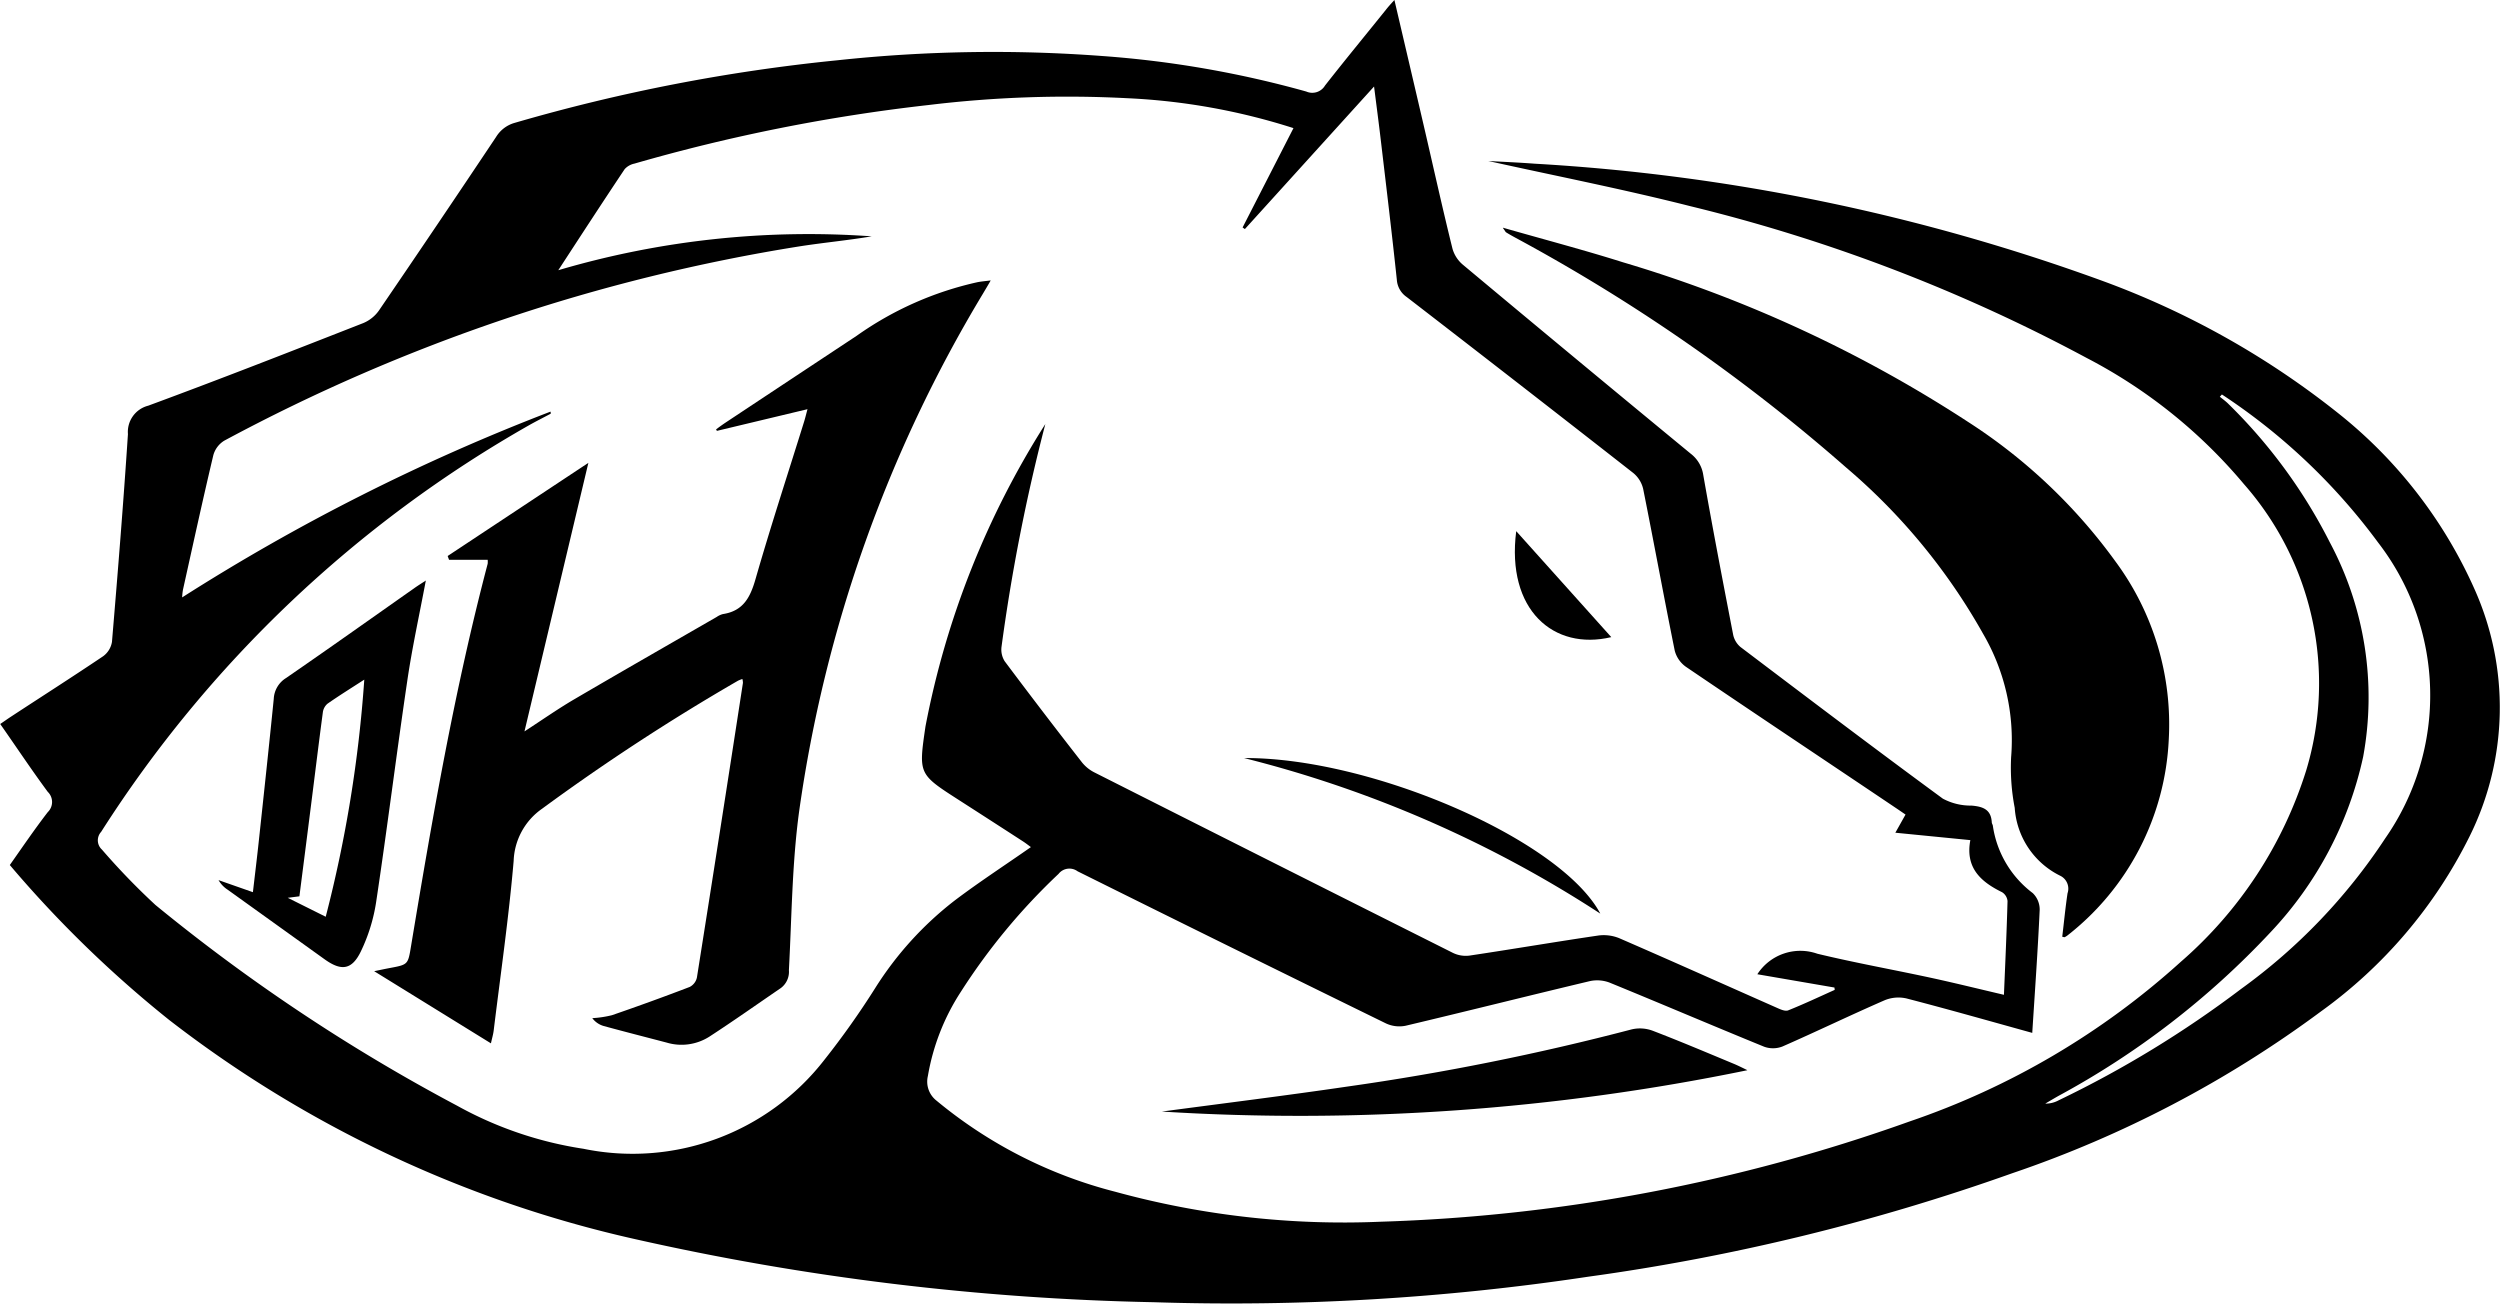
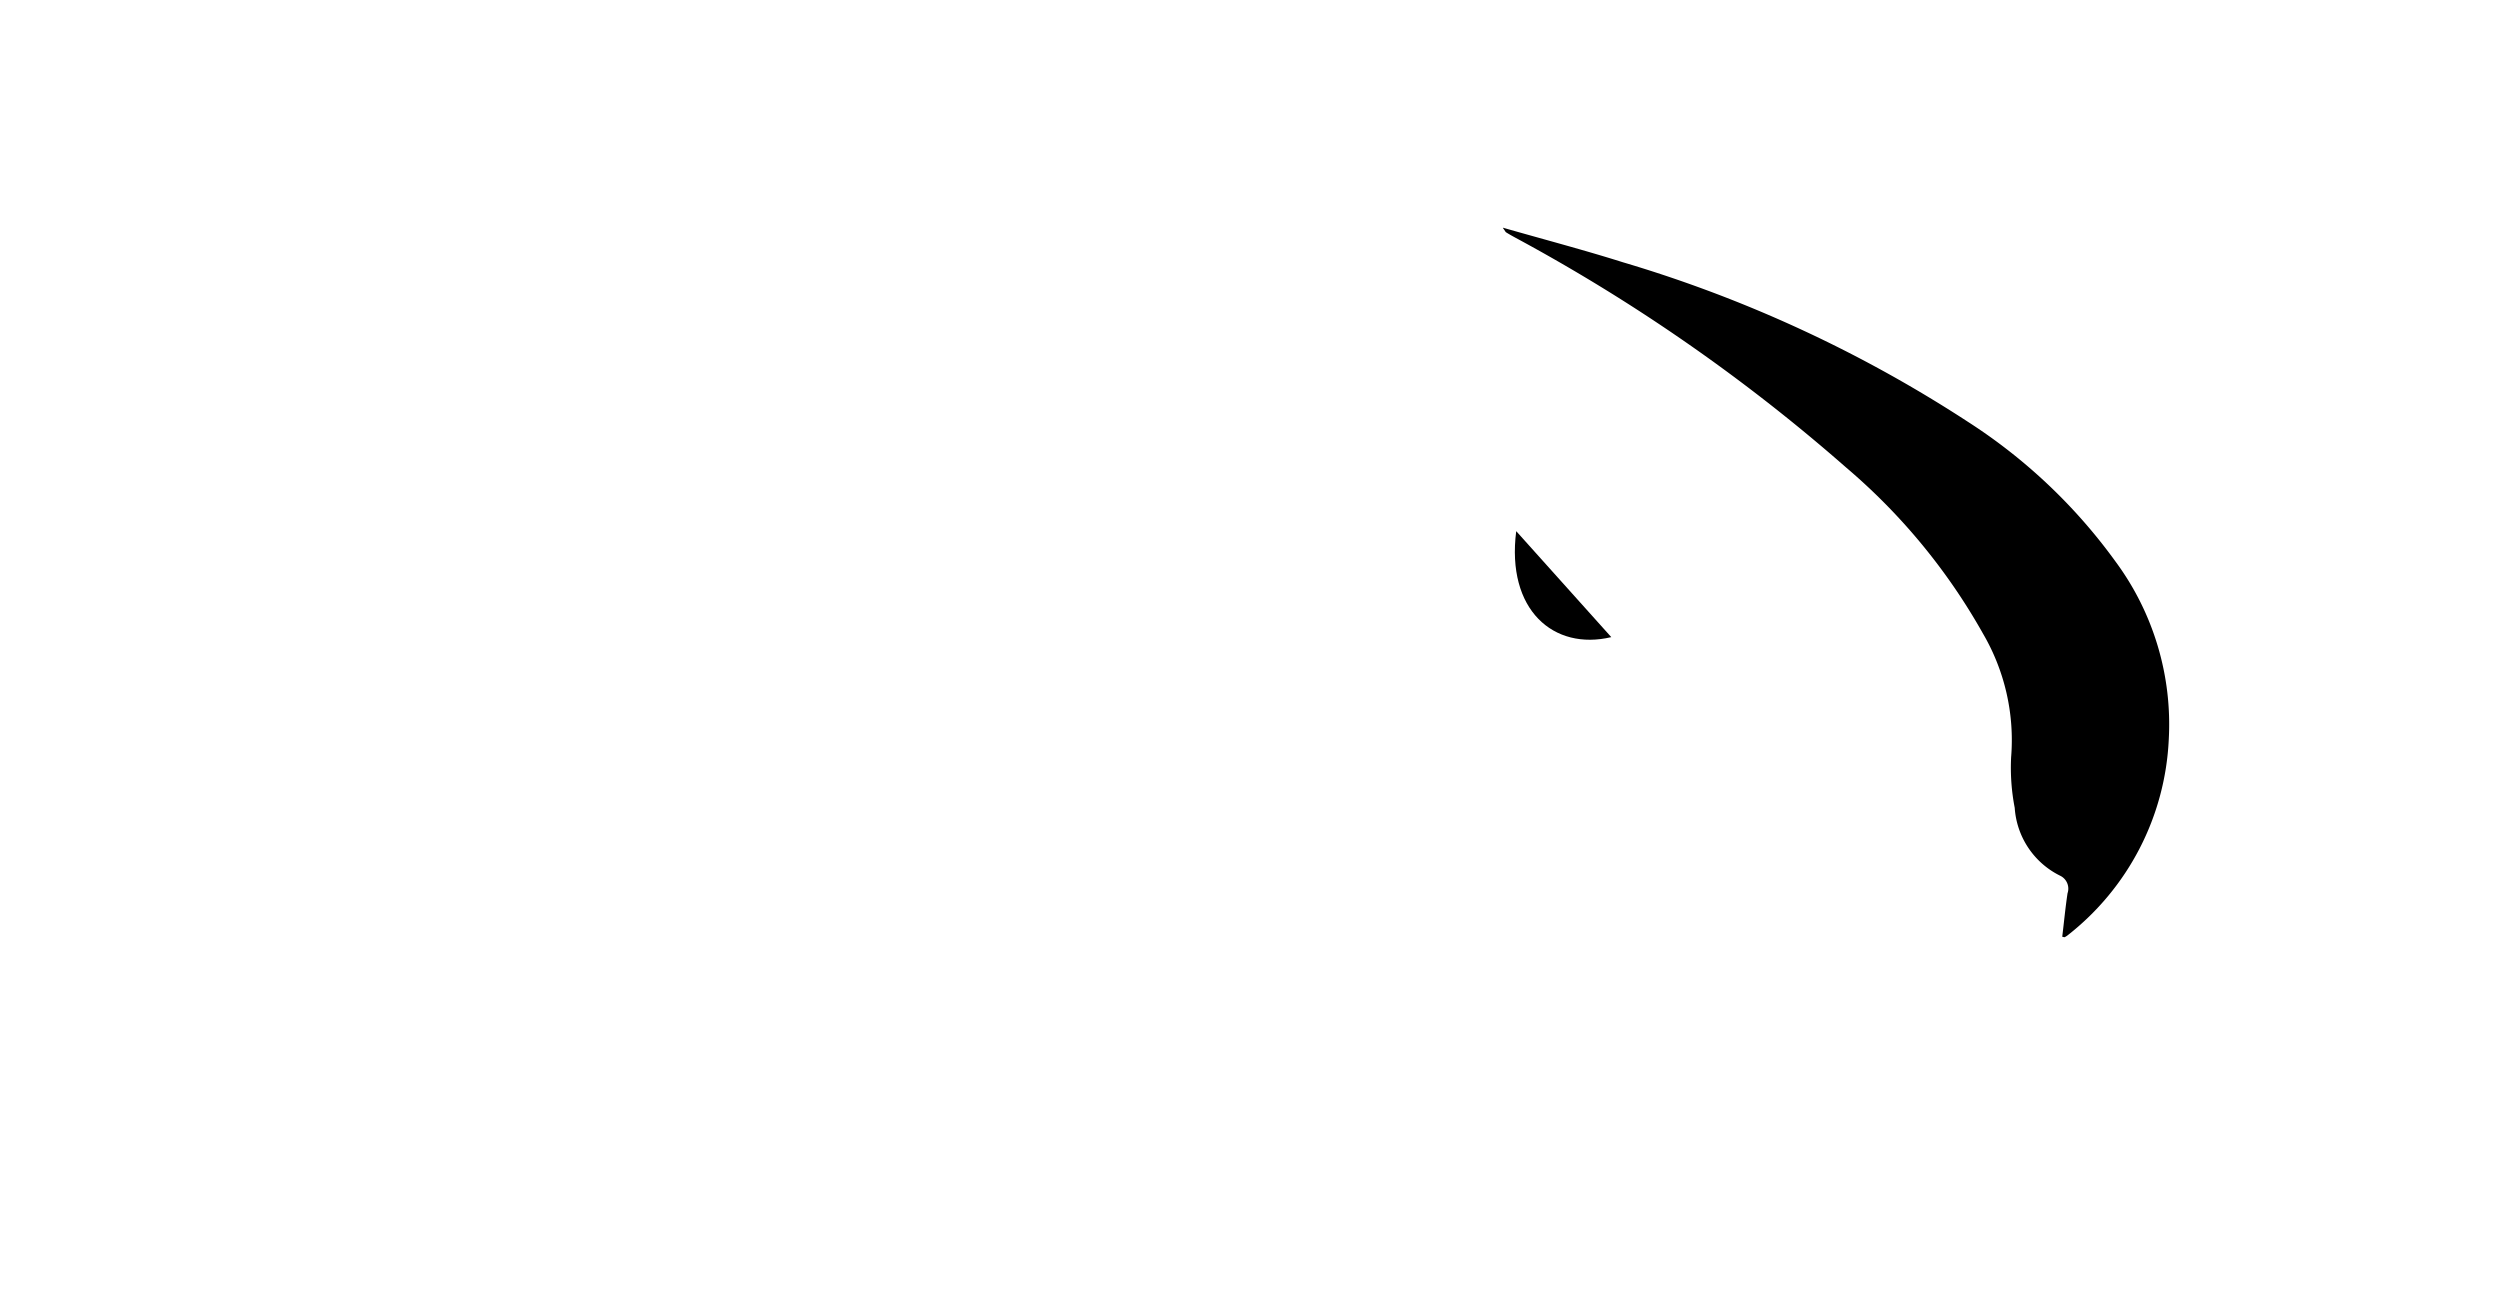
<svg xmlns="http://www.w3.org/2000/svg" id="Group_774" data-name="Group 774" width="80" height="41.719" viewBox="0 0 80 41.719">
-   <path id="Path_154" data-name="Path 154" d="M65.028,33.051c-1.372-.38-2.691-.756-4.017-1.1a1.154,1.154,0,0,0-.7.056c-1.1.479-2.176,1-3.273,1.481a.83.83,0,0,1-.585.007c-1.652-.674-3.292-1.375-4.943-2.05a1.114,1.114,0,0,0-.639-.048c-1.966.468-3.926.961-5.892,1.427a1.014,1.014,0,0,1-.629-.075q-4.942-2.419-9.868-4.868a.441.441,0,0,0-.608.083,19.941,19.941,0,0,0-3.124,3.769,7.132,7.132,0,0,0-1.058,2.7.771.771,0,0,0,.273.785,14.625,14.625,0,0,0,5.723,2.918,27.633,27.633,0,0,0,8.492.959A55.239,55.239,0,0,0,61.1,35.889a24.871,24.871,0,0,0,8.688-5.113,13.413,13.413,0,0,0,4.012-6.128,9.646,9.646,0,0,0-1.994-9.156,16.448,16.448,0,0,0-5.022-4.032A53.535,53.535,0,0,0,54.1,6.6c-2.16-.548-4.35-.977-6.474-1.448.452.026.967.047,1.482.086A63.62,63.62,0,0,1,67.267,8.984a26.954,26.954,0,0,1,7.6,4.274,14.948,14.948,0,0,1,4.31,5.578,9.273,9.273,0,0,1-.154,7.935,15.249,15.249,0,0,1-4.759,5.6,36.044,36.044,0,0,1-9.876,5.174A68.167,68.167,0,0,1,50.82,40.855a76.592,76.592,0,0,1-13.894.816A82.8,82.8,0,0,1,20.3,39.647,37.891,37.891,0,0,1,5.414,32.639a36.808,36.808,0,0,1-5.1-4.958c.4-.567.791-1.144,1.215-1.693a.451.451,0,0,0,0-.648c-.517-.7-1-1.427-1.522-2.172.13-.088.239-.166.351-.239C1.334,22.289,2.324,21.657,3.3,21a.71.71,0,0,0,.283-.46c.186-2.215.365-4.431.511-6.649a.866.866,0,0,1,.649-.909c2.305-.85,4.593-1.747,6.881-2.643a1.156,1.156,0,0,0,.5-.4q1.89-2.768,3.751-5.557a1.022,1.022,0,0,1,.6-.452,57.335,57.335,0,0,1,10.311-2,46.768,46.768,0,0,1,8.494-.137A32.993,32.993,0,0,1,41.8,2.929a.475.475,0,0,0,.6-.191c.639-.816,1.3-1.618,1.948-2.424C44.42.22,44.5.133,44.621,0c.319,1.367.626,2.674.93,3.981.308,1.324.6,2.651.927,3.972a1.038,1.038,0,0,0,.326.511q3.638,3.039,7.3,6.055a1.051,1.051,0,0,1,.4.678c.3,1.707.627,3.411.957,5.114a.7.7,0,0,0,.234.393c2.151,1.628,4.3,3.256,6.476,4.853a1.887,1.887,0,0,0,.919.222c.363.031.624.122.647.536,0,.036.028.07.034.107a3.285,3.285,0,0,0,1.277,2.157.731.731,0,0,1,.222.537c-.06,1.3-.152,2.591-.238,3.938M33.45,13.572a59.982,59.982,0,0,0-1.4,7.116.7.7,0,0,0,.1.472q1.223,1.635,2.48,3.244a1.212,1.212,0,0,0,.4.318q5.729,2.894,11.467,5.772a.938.938,0,0,0,.527.085c1.37-.205,2.736-.438,4.106-.64a1.315,1.315,0,0,1,.681.081c1.694.735,3.378,1.491,5.066,2.237.107.048.253.111.344.075.5-.2.995-.434,1.49-.656l-.009-.075-2.467-.425a1.638,1.638,0,0,1,1.919-.657c1.2.29,2.417.507,3.624.768.775.168,1.546.359,2.348.547.043-1.03.088-2.014.115-3a.377.377,0,0,0-.176-.284c-.686-.336-1.181-.785-1.014-1.666l-2.4-.237.326-.581c-.123-.084-.233-.16-.344-.234-2.229-1.5-4.461-2.986-6.683-4.494a.916.916,0,0,1-.358-.515c-.349-1.724-.665-3.454-1.011-5.179a.934.934,0,0,0-.316-.508q-3.615-2.828-7.25-5.631a.726.726,0,0,1-.316-.549c-.159-1.5-.34-3-.517-4.5-.063-.535-.134-1.069-.212-1.688L39.836,7.33l-.073-.051L41.391,4.1a20.468,20.468,0,0,0-5.313-.957,36.917,36.917,0,0,0-6.359.217A56.832,56.832,0,0,0,20.3,5.236a.577.577,0,0,0-.311.177c-.7,1.048-1.385,2.1-2.124,3.234a28.314,28.314,0,0,1,10.03-1.084c-.763.128-1.532.2-2.294.318A58.169,58.169,0,0,0,7.179,14.1a.791.791,0,0,0-.352.464c-.34,1.432-.653,2.87-.972,4.307a1.92,1.92,0,0,0-.026.246,65.69,65.69,0,0,1,11.787-5.945c.013.05.009.065,0,.07-.209.111-.42.218-.627.332A39.183,39.183,0,0,0,3.236,26.62a.4.4,0,0,0,.025.566,22.191,22.191,0,0,0,1.713,1.773,58.438,58.438,0,0,0,9.649,6.421,12.043,12.043,0,0,0,4.048,1.381,7.769,7.769,0,0,0,7.712-2.85,26.3,26.3,0,0,0,1.622-2.29,10.829,10.829,0,0,1,2.557-2.814c.783-.591,1.607-1.127,2.427-1.7-.072-.052-.167-.128-.269-.193q-1.022-.662-2.046-1.32c-1.287-.827-1.28-.825-1.059-2.347a27.741,27.741,0,0,1,3.834-9.675M71.1,12.624l-.066.072c.1.079.2.152.285.239a16.839,16.839,0,0,1,3.236,4.422,10.525,10.525,0,0,1,1.066,6.86,11.831,11.831,0,0,1-2.971,5.622,26.593,26.593,0,0,1-6.79,5.236c-.138.079-.276.16-.413.241a.872.872,0,0,0,.436-.109,34.211,34.211,0,0,0,5.836-3.564,18.4,18.4,0,0,0,4.61-4.818,8,8,0,0,0-.228-9.462,19.518,19.518,0,0,0-5-4.74" />
  <path id="Path_155" data-name="Path 155" d="M153.883,23.313c1.327.38,2.59.712,3.835,1.105a42.112,42.112,0,0,1,11.033,5.1A17.512,17.512,0,0,1,173.487,34a8.761,8.761,0,0,1,1.7,5.7,8.45,8.45,0,0,1-3.237,6.257.613.613,0,0,1-.094.059c-.008,0-.023,0-.077-.015.055-.46.1-.927.169-1.39a.458.458,0,0,0-.232-.56,2.615,2.615,0,0,1-1.458-2.174,6.752,6.752,0,0,1-.115-1.62,6.754,6.754,0,0,0-.9-3.955,19.486,19.486,0,0,0-4.384-5.319,57.189,57.189,0,0,0-10.587-7.355c-.1-.055-.2-.11-.291-.168-.019-.012-.028-.039-.1-.139" transform="translate(-105.787 -16.026)" />
-   <path id="Path_156" data-name="Path 156" d="M137.68,106.639a70.971,70.971,0,0,1-18.727,1.321c1.979-.264,3.96-.51,5.936-.8a80.046,80.046,0,0,0,9.1-1.83,1.164,1.164,0,0,1,.672.044c.873.335,1.734.7,2.6,1.06.113.047.22.1.426.2" transform="translate(-81.774 -72.39)" />
-   <path id="Path_157" data-name="Path 157" d="M45.167,34.549l-2.044,8.59c.582-.378,1.071-.722,1.585-1.023,1.517-.889,3.044-1.762,4.567-2.64a.627.627,0,0,1,.2-.092c.648-.1.873-.532,1.041-1.117.485-1.689,1.033-3.361,1.555-5.039.036-.115.063-.232.109-.4l-2.9.694-.025-.049c.1-.074.206-.152.312-.222q2.091-1.386,4.184-2.77a10.668,10.668,0,0,1,3.873-1.718c.12-.023.242-.033.419-.055-.1.175-.176.3-.251.427A43.931,43.931,0,0,0,51.912,45.7c-.228,1.677-.236,3.384-.327,5.078a.65.65,0,0,1-.26.575c-.76.519-1.512,1.051-2.284,1.553a1.656,1.656,0,0,1-1.368.191c-.674-.177-1.35-.349-2.023-.533a.7.7,0,0,1-.357-.249,3.408,3.408,0,0,0,.627-.094q1.254-.431,2.491-.905a.445.445,0,0,0,.23-.3q.748-4.713,1.473-9.43a.509.509,0,0,0-.018-.124,1.032,1.032,0,0,0-.142.056,68.669,68.669,0,0,0-6.267,4.095,2.124,2.124,0,0,0-.91,1.67c-.156,1.814-.418,3.619-.639,5.428-.015.121-.051.24-.088.41l-3.737-2.309c.215-.044.353-.074.493-.1.59-.11.589-.11.685-.689.683-4.11,1.392-8.216,2.455-12.25a.716.716,0,0,0,0-.126H40.709l-.044-.121,4.5-2.979" transform="translate(-26.34 -19.734)" />
-   <path id="Path_158" data-name="Path 158" d="M29,59.412c-.211,1.122-.445,2.181-.6,3.251-.346,2.343-.638,4.693-.99,7.035a5.57,5.57,0,0,1-.491,1.591c-.29.6-.632.63-1.16.251q-1.551-1.113-3.1-2.225a.9.9,0,0,1-.294-.308l1.1.386c.067-.578.135-1.131.194-1.685.161-1.5.323-3,.473-4.5a.829.829,0,0,1,.389-.665c1.387-.955,2.76-1.931,4.138-2.9.1-.069.2-.132.347-.227M25.795,70.179a41.717,41.717,0,0,0,1.234-7.588c-.43.278-.81.514-1.176.77a.437.437,0,0,0-.15.277c-.135,1.013-.258,2.028-.387,3.042-.12.95-.242,1.9-.363,2.845l-.373.048,1.215.606" transform="translate(-15.372 -40.843)" />
-   <path id="Path_159" data-name="Path 159" d="M138.765,82.589a37.6,37.6,0,0,0-11.4-4.978c4.044-.025,10.134,2.6,11.4,4.978" transform="translate(-87.555 -53.353)" />
  <path id="Path_160" data-name="Path 160" d="M155.14,54.383l3.042,3.391c-1.842.439-3.365-.867-3.042-3.391" transform="translate(-106.621 -37.386)" />
</svg>